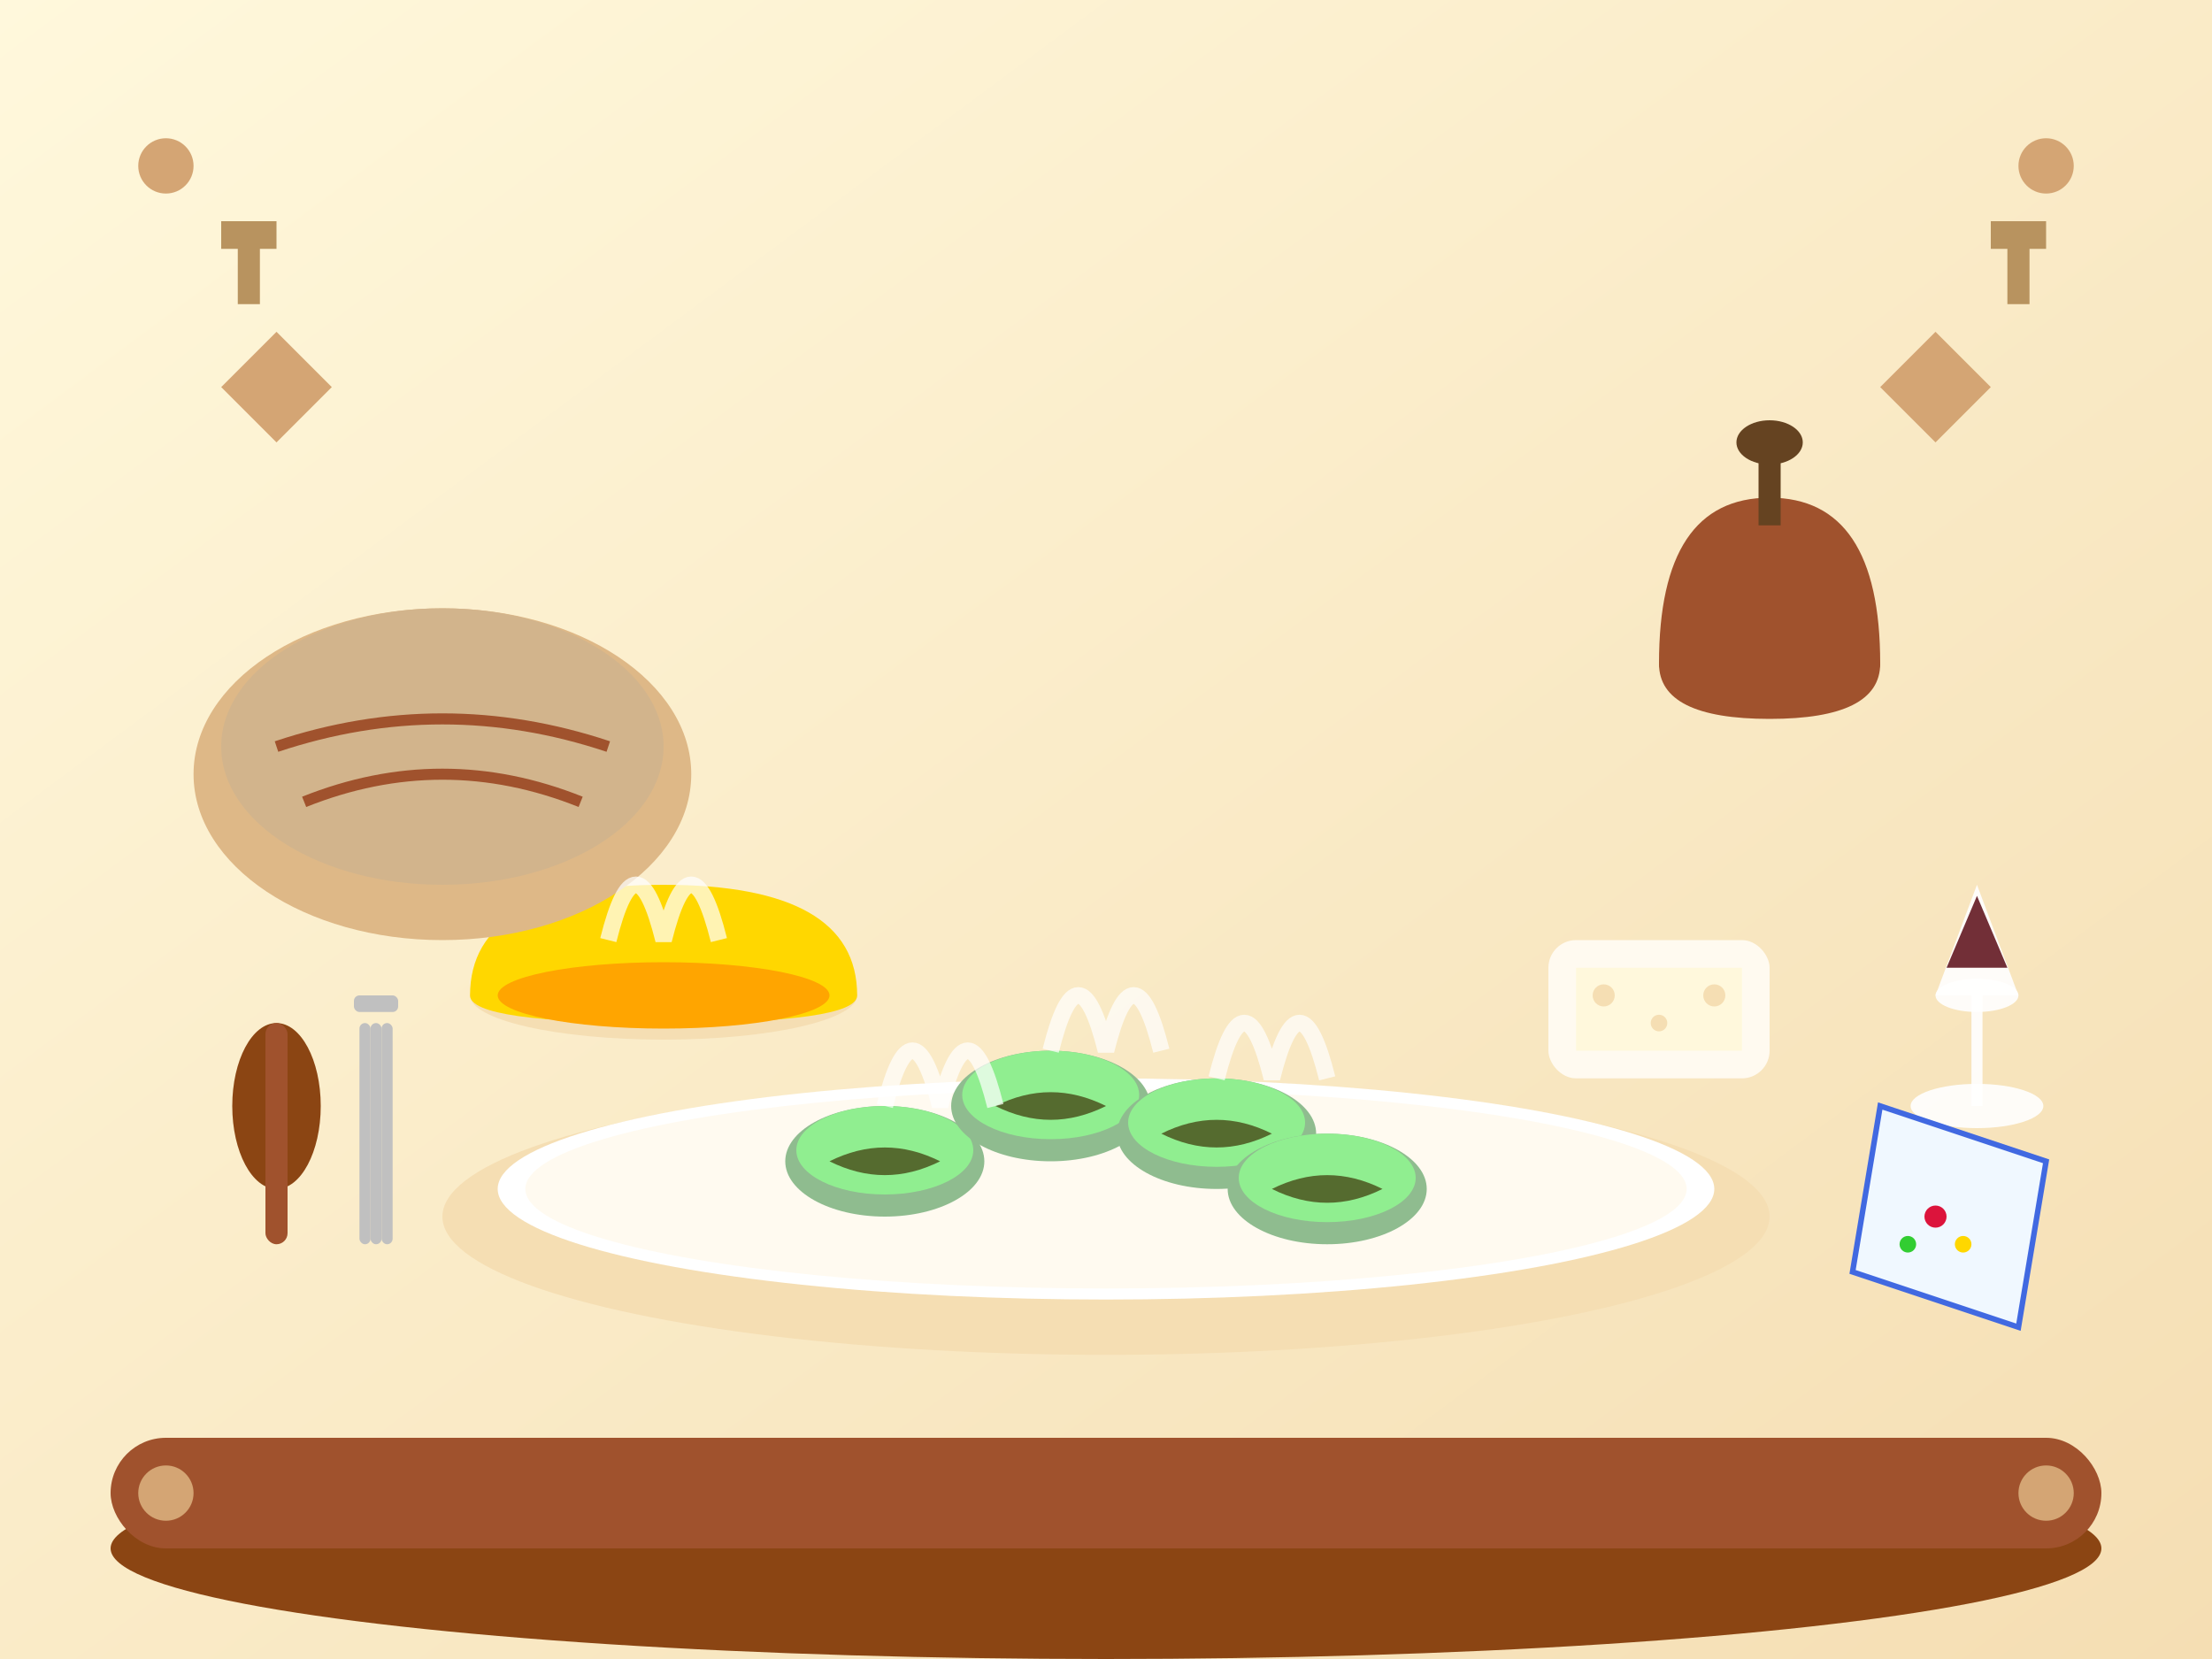
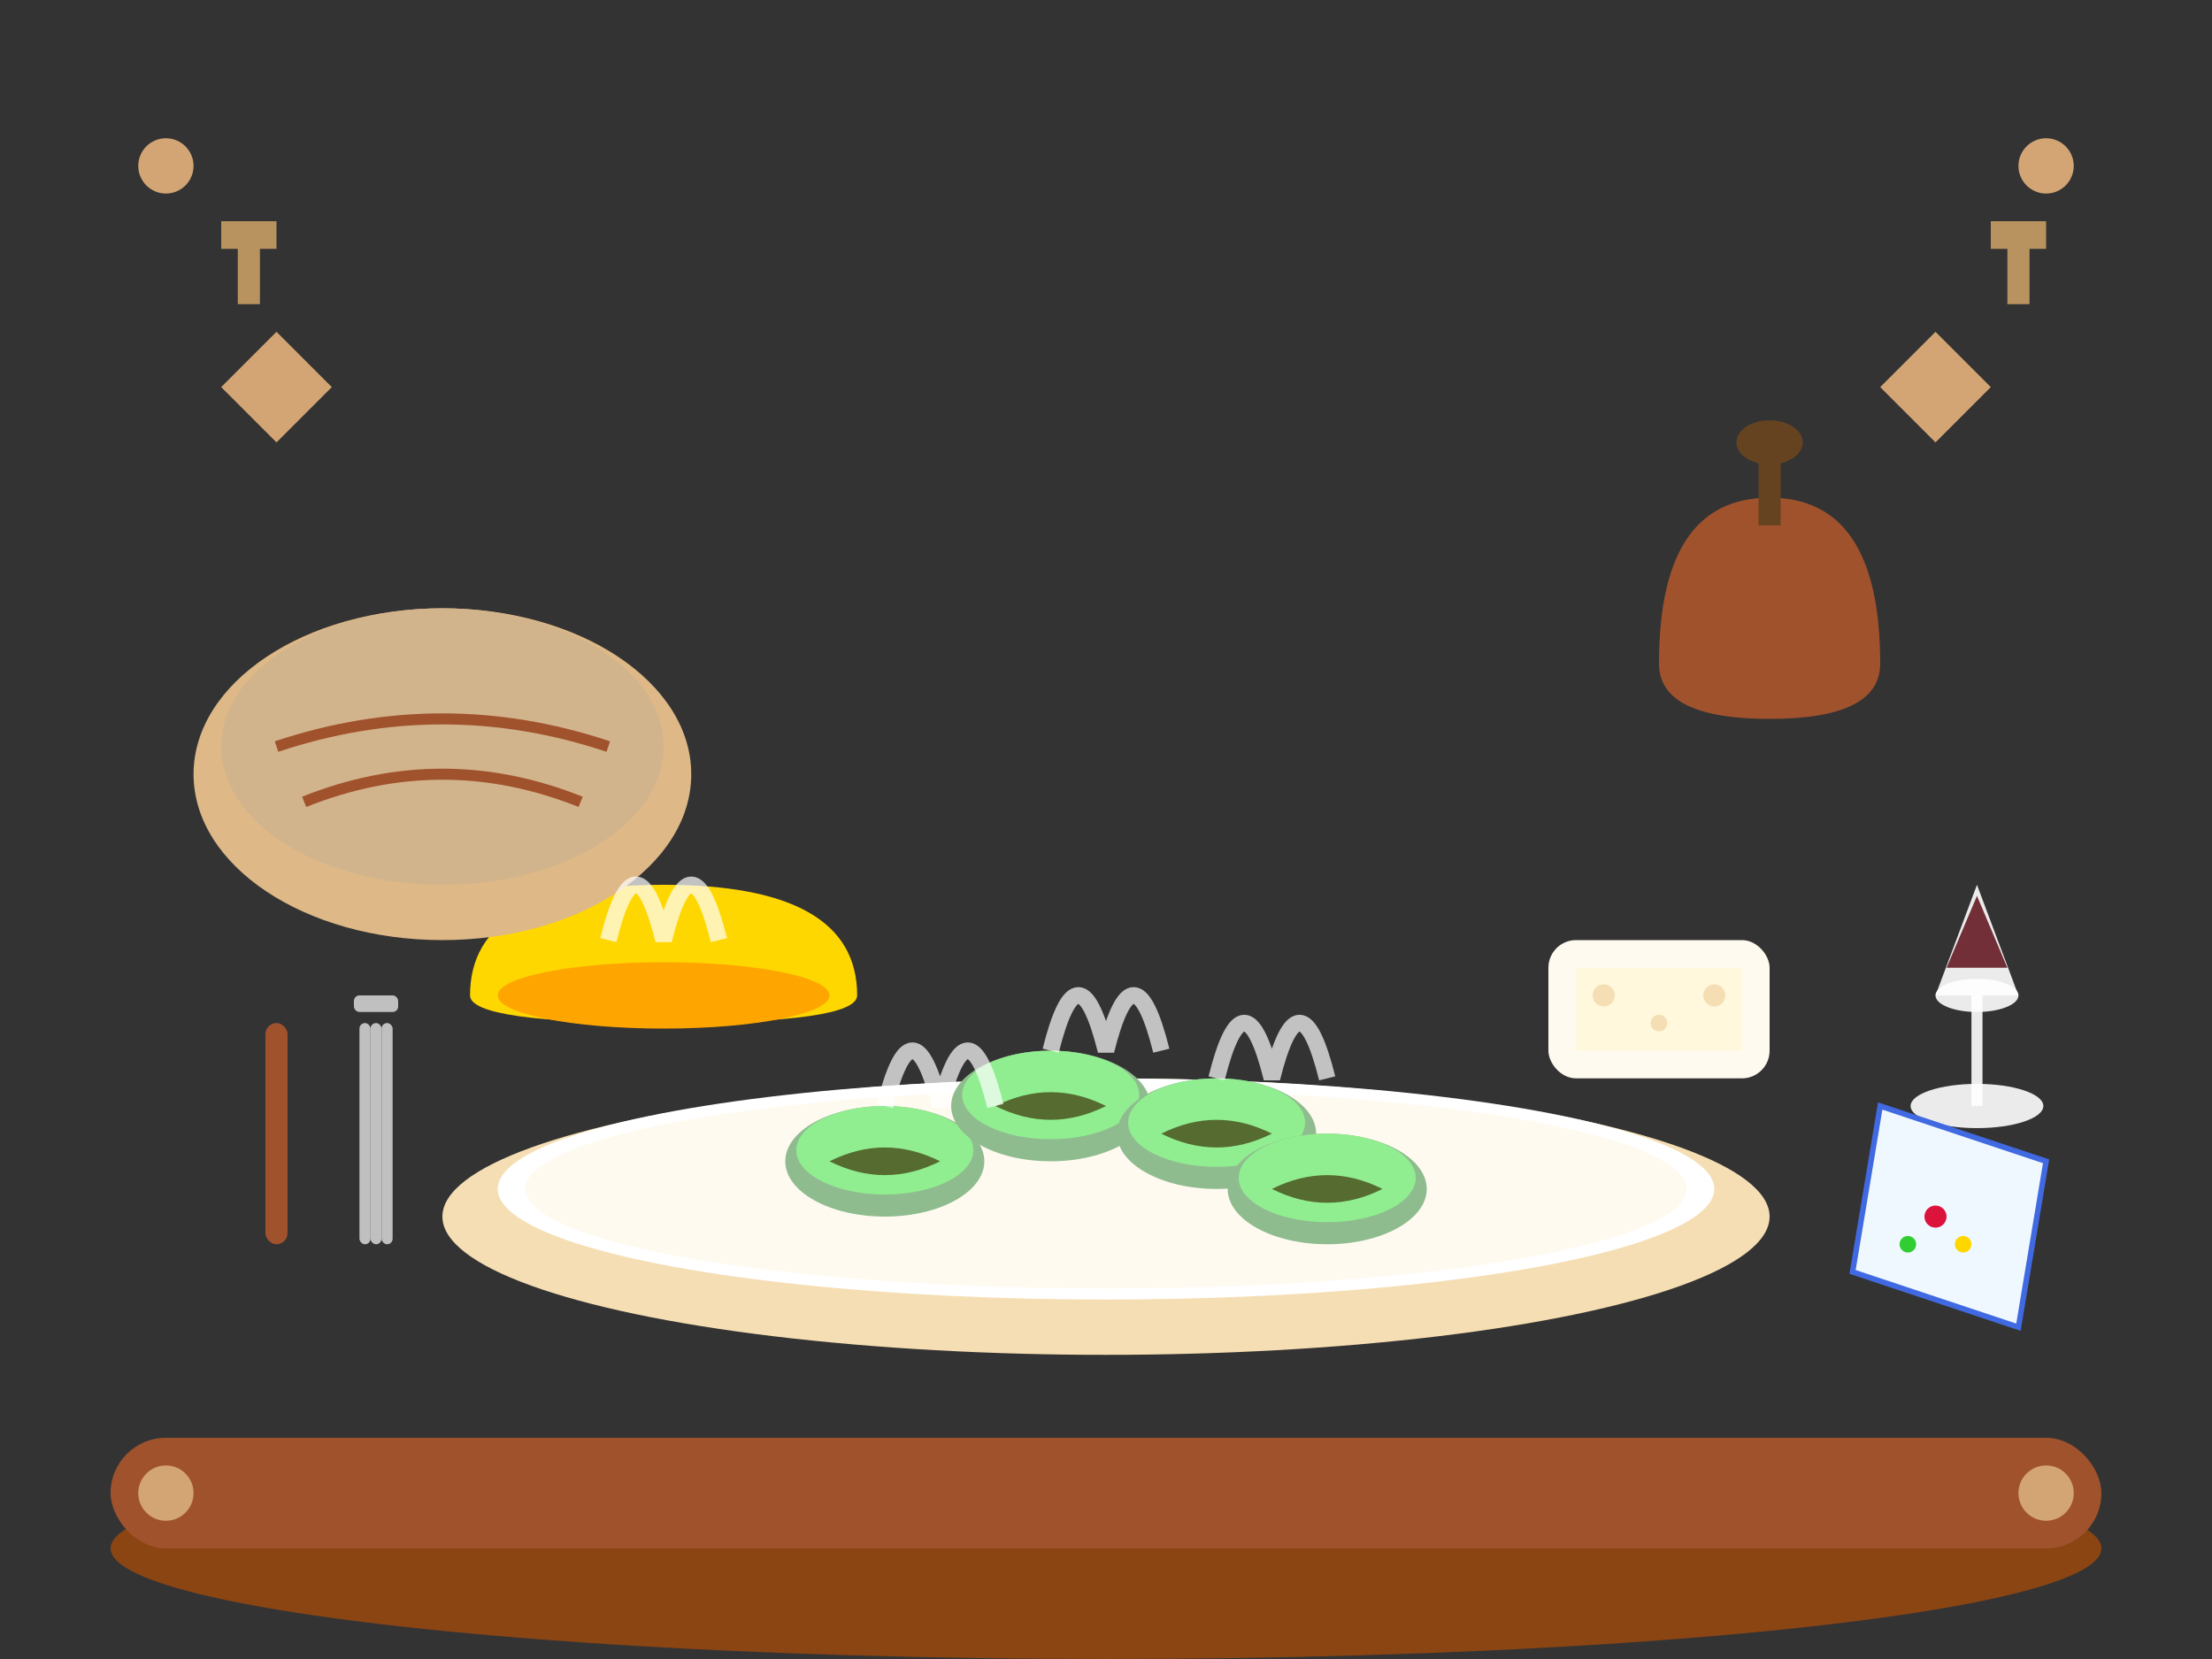
<svg xmlns="http://www.w3.org/2000/svg" width="400" height="300" viewBox="0 0 400 300" fill="none">
  <rect x="0" y="0" width="400" height="300" fill="#333333" stroke="none" />
-   <rect width="400" height="300" fill="url(#backgroundGradient)" />
  <ellipse cx="200" cy="280" rx="180" ry="20" fill="#8B4513" />
  <rect x="20" y="260" width="360" height="20" rx="10" fill="#A0522D" />
  <ellipse cx="200" cy="220" rx="120" ry="25" fill="#F5DEB3" />
  <ellipse cx="200" cy="215" rx="110" ry="20" fill="white" />
  <ellipse cx="200" cy="215" rx="105" ry="18" fill="#FFFAF0" />
  <ellipse cx="160" cy="210" rx="18" ry="10" fill="#8FBC8F" />
  <ellipse cx="160" cy="208" rx="16" ry="8" fill="#90EE90" />
  <path d="M150 210Q160 205 170 210Q160 215 150 210Z" fill="#556B2F" />
  <ellipse cx="190" cy="200" rx="18" ry="10" fill="#8FBC8F" />
  <ellipse cx="190" cy="198" rx="16" ry="8" fill="#90EE90" />
  <path d="M180 200Q190 195 200 200Q190 205 180 200Z" fill="#556B2F" />
  <ellipse cx="220" cy="205" rx="18" ry="10" fill="#8FBC8F" />
  <ellipse cx="220" cy="203" rx="16" ry="8" fill="#90EE90" />
  <path d="M210 205Q220 200 230 205Q220 210 210 205Z" fill="#556B2F" />
  <ellipse cx="240" cy="215" rx="18" ry="10" fill="#8FBC8F" />
  <ellipse cx="240" cy="213" rx="16" ry="8" fill="#90EE90" />
  <path d="M230 215Q240 210 250 215Q240 220 230 215Z" fill="#556B2F" />
-   <ellipse cx="120" cy="180" rx="35" ry="8" fill="#F5DEB3" />
  <path d="M85 180Q85 160 120 160Q155 160 155 180Q155 185 120 185Q85 185 85 180Z" fill="#FFD700" />
  <ellipse cx="120" cy="180" rx="30" ry="6" fill="#FFA500" />
  <rect x="280" y="170" width="40" height="25" rx="5" fill="#FFFAF0" />
  <rect x="285" y="175" width="30" height="15" fill="#FFF8DC" />
  <circle cx="290" cy="180" r="2" fill="#F5DEB3" />
  <circle cx="300" cy="185" r="1.5" fill="#F5DEB3" />
  <circle cx="310" cy="180" r="2" fill="#F5DEB3" />
  <ellipse cx="80" cy="140" rx="45" ry="30" fill="#DEB887" />
  <ellipse cx="80" cy="135" rx="40" ry="25" fill="#D2B48C" />
  <path d="M50 135Q80 125 110 135" stroke="#A0522D" stroke-width="2" fill="none" />
  <path d="M55 145Q80 135 105 145" stroke="#A0522D" stroke-width="2" fill="none" />
  <ellipse cx="320" cy="120" rx="20" ry="6" fill="#8B4513" />
  <path d="M300 120Q300 90 320 90Q340 90 340 120Q340 130 320 130Q300 130 300 120Z" fill="#A0522D" />
  <rect x="318" y="80" width="4" height="15" fill="#654321" />
  <ellipse cx="320" cy="80" rx="6" ry="4" fill="#654321" />
  <path d="M350 180L365 180L357.5 160L350 180Z" fill="rgba(255,255,255,0.9)" />
  <ellipse cx="357.5" cy="180" rx="7.5" ry="3" fill="rgba(255,255,255,0.9)" />
  <rect x="356.5" y="180" width="2" height="20" fill="rgba(255,255,255,0.9)" />
  <ellipse cx="357.5" cy="200" rx="12" ry="4" fill="rgba(255,255,255,0.9)" />
  <path d="M352 175L363 175L357.5 162L352 175Z" fill="#722F37" />
-   <ellipse cx="50" cy="200" rx="8" ry="15" fill="#8B4513" />
  <rect x="48" y="185" width="4" height="40" rx="2" fill="#A0522D" />
  <rect x="65" y="185" width="2" height="40" rx="1" fill="#C0C0C0" />
  <rect x="67" y="185" width="2" height="40" rx="1" fill="#C0C0C0" />
  <rect x="69" y="185" width="2" height="40" rx="1" fill="#C0C0C0" />
  <rect x="64" y="180" width="8" height="3" rx="1" fill="#C0C0C0" />
  <path d="M340 200L370 210L365 240L335 230L340 200Z" fill="#F0F8FF" />
  <path d="M340 200L370 210L365 240L335 230L340 200Z" fill="none" stroke="#4169E1" stroke-width="1" />
  <circle cx="350" cy="220" r="2" fill="#DC143C" />
  <circle cx="355" cy="225" r="1.5" fill="#FFD700" />
  <circle cx="345" cy="225" r="1.5" fill="#32CD32" />
  <path d="M160 200Q165 180 170 200Q175 180 180 200" stroke="rgba(255,255,255,0.7)" stroke-width="3" fill="none" />
  <path d="M190 190Q195 170 200 190Q205 170 210 190" stroke="rgba(255,255,255,0.7)" stroke-width="3" fill="none" />
  <path d="M220 195Q225 175 230 195Q235 175 240 195" stroke="rgba(255,255,255,0.7)" stroke-width="3" fill="none" />
  <path d="M110 170Q115 150 120 170Q125 150 130 170" stroke="rgba(255,255,255,0.7)" stroke-width="3" fill="none" />
  <circle cx="30" cy="30" r="5" fill="#D4A574" />
  <circle cx="370" cy="30" r="5" fill="#D4A574" />
  <circle cx="30" cy="270" r="5" fill="#D4A574" />
  <circle cx="370" cy="270" r="5" fill="#D4A574" />
  <path d="M40 40L50 40L50 45L47 45L47 55L43 55L43 45L40 45L40 40Z" fill="#B8935F" />
  <path d="M360 40L370 40L370 45L367 45L367 55L363 55L363 45L360 45L360 40Z" fill="#B8935F" />
  <path d="M50 60L60 70L50 80L40 70L50 60Z" fill="#D4A574" />
  <path d="M350 60L360 70L350 80L340 70L350 60Z" fill="#D4A574" />
  <defs>
    <linearGradient id="backgroundGradient" x1="0%" y1="0%" x2="100%" y2="100%">
      <stop offset="0%" style="stop-color:#FFF8DC;stop-opacity:1" />
      <stop offset="100%" style="stop-color:#F5DEB3;stop-opacity:1" />
    </linearGradient>
  </defs>
</svg>